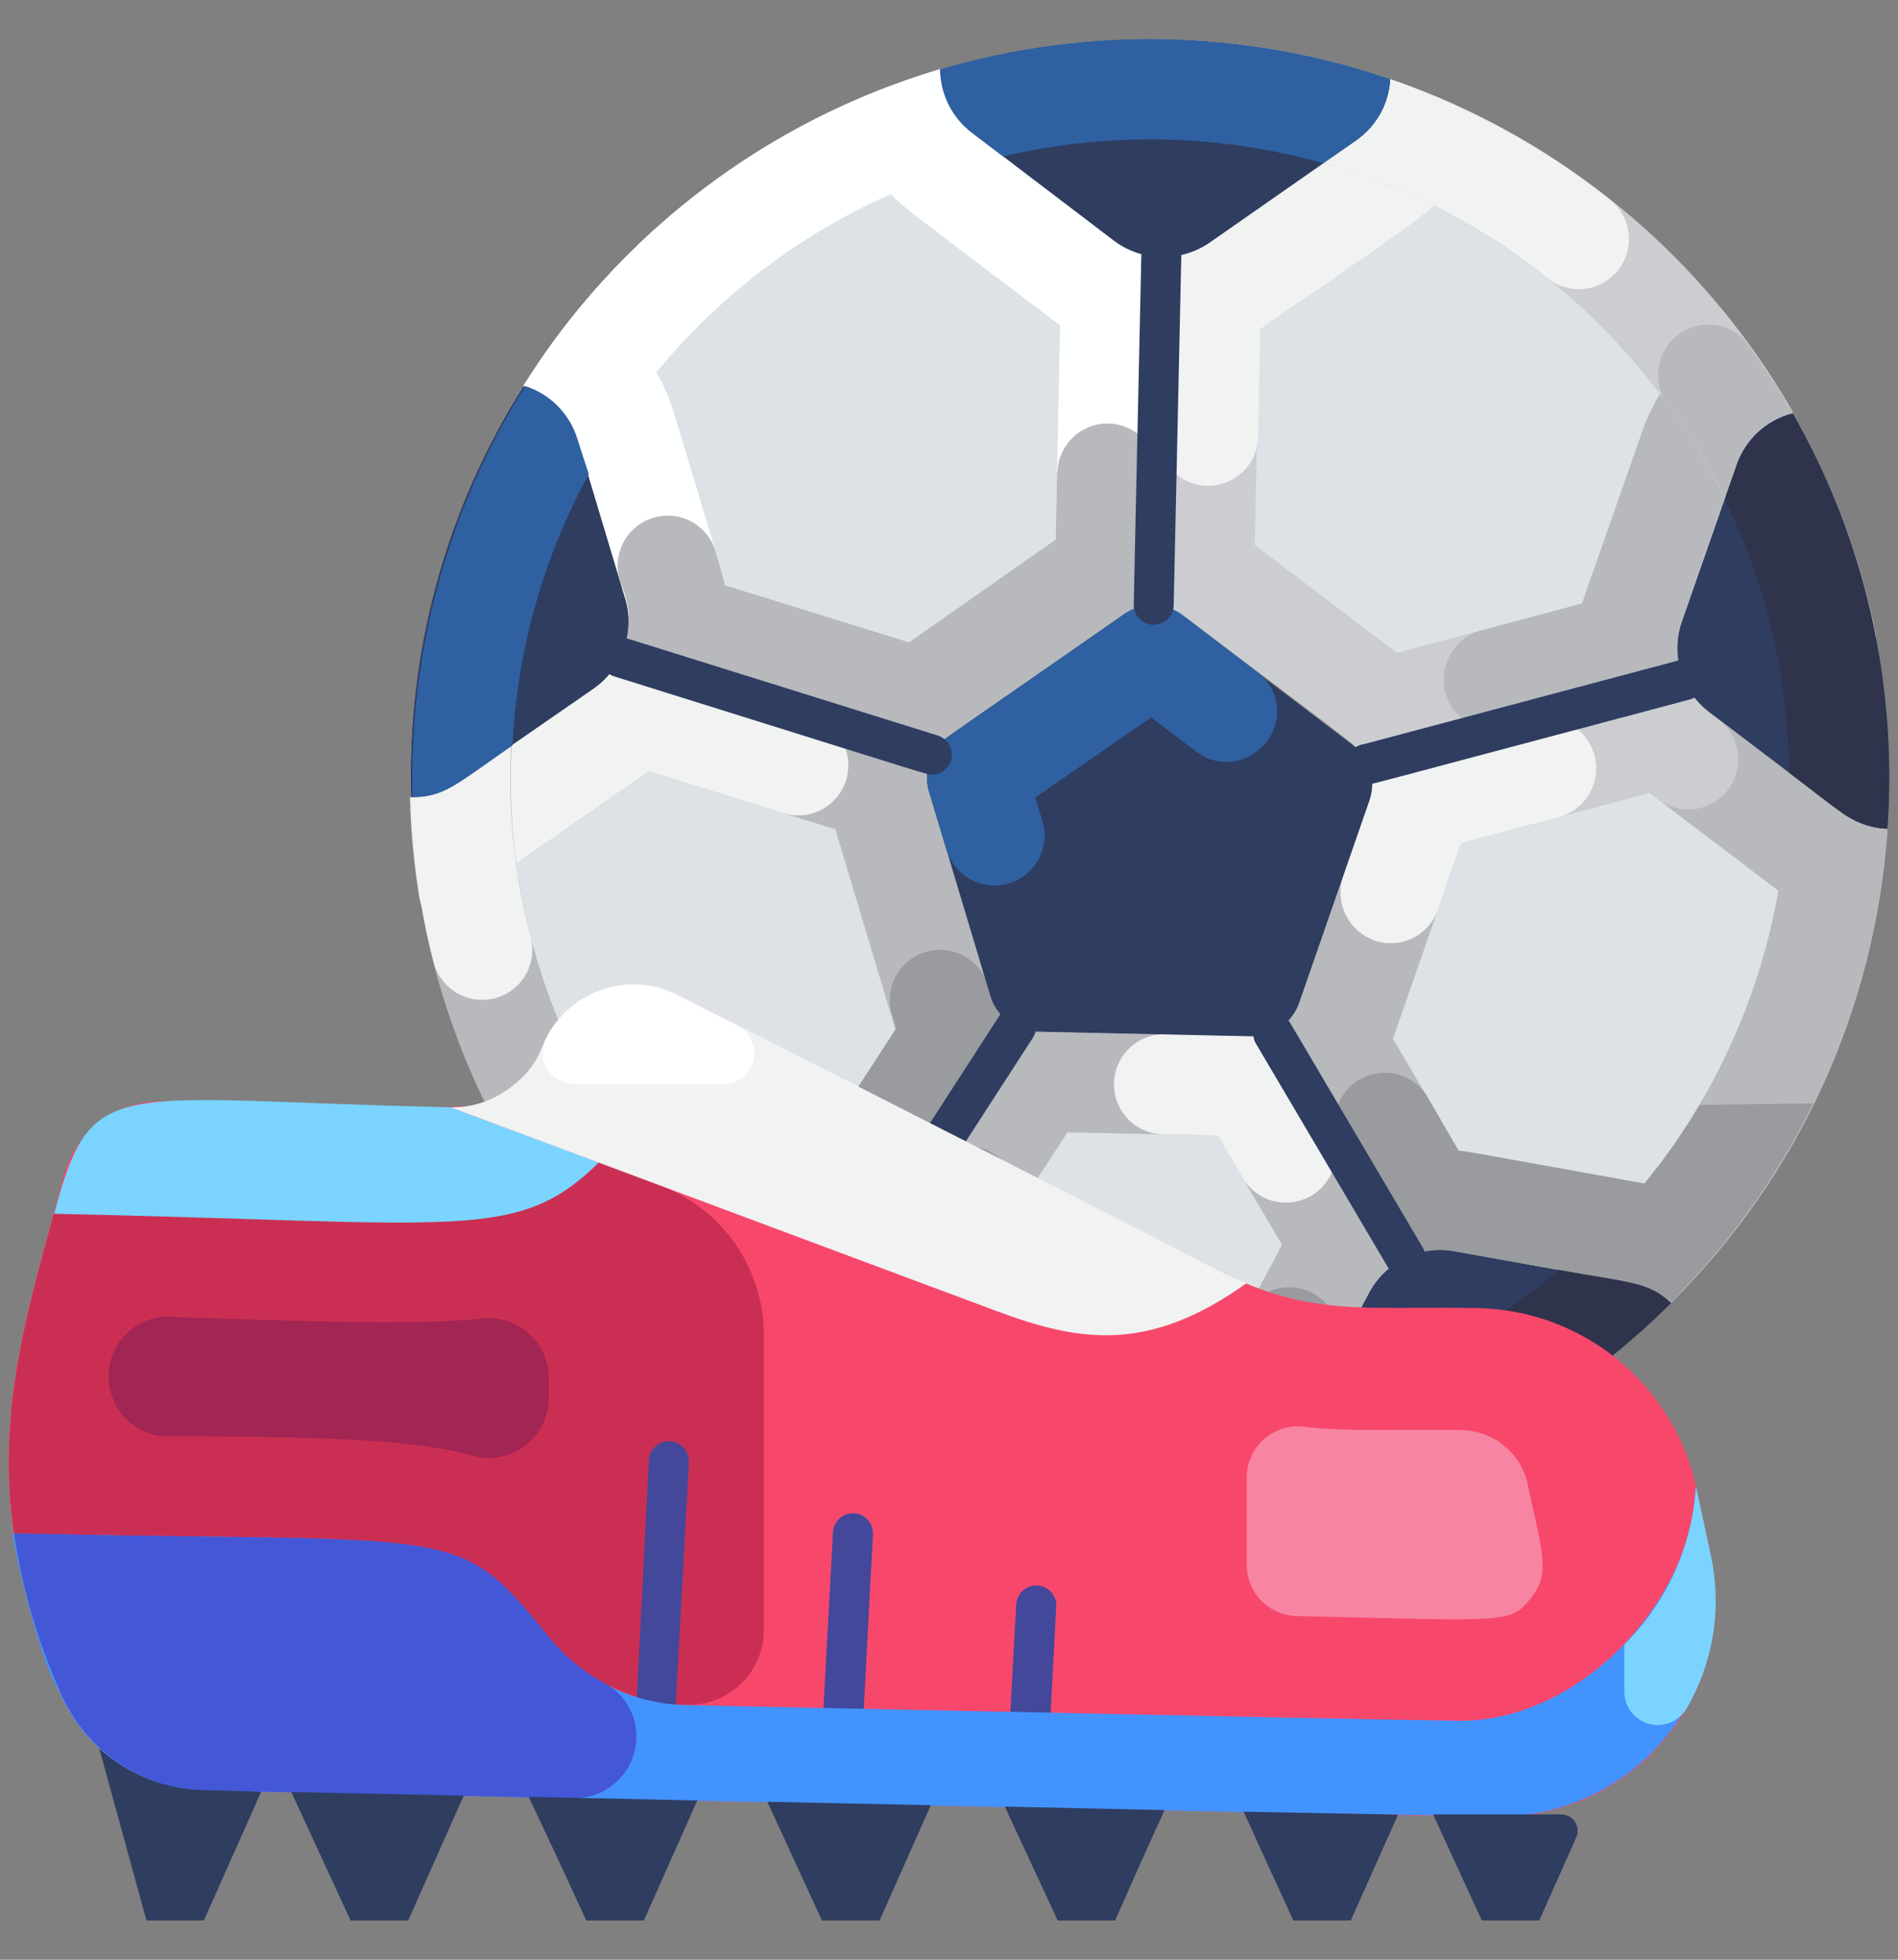
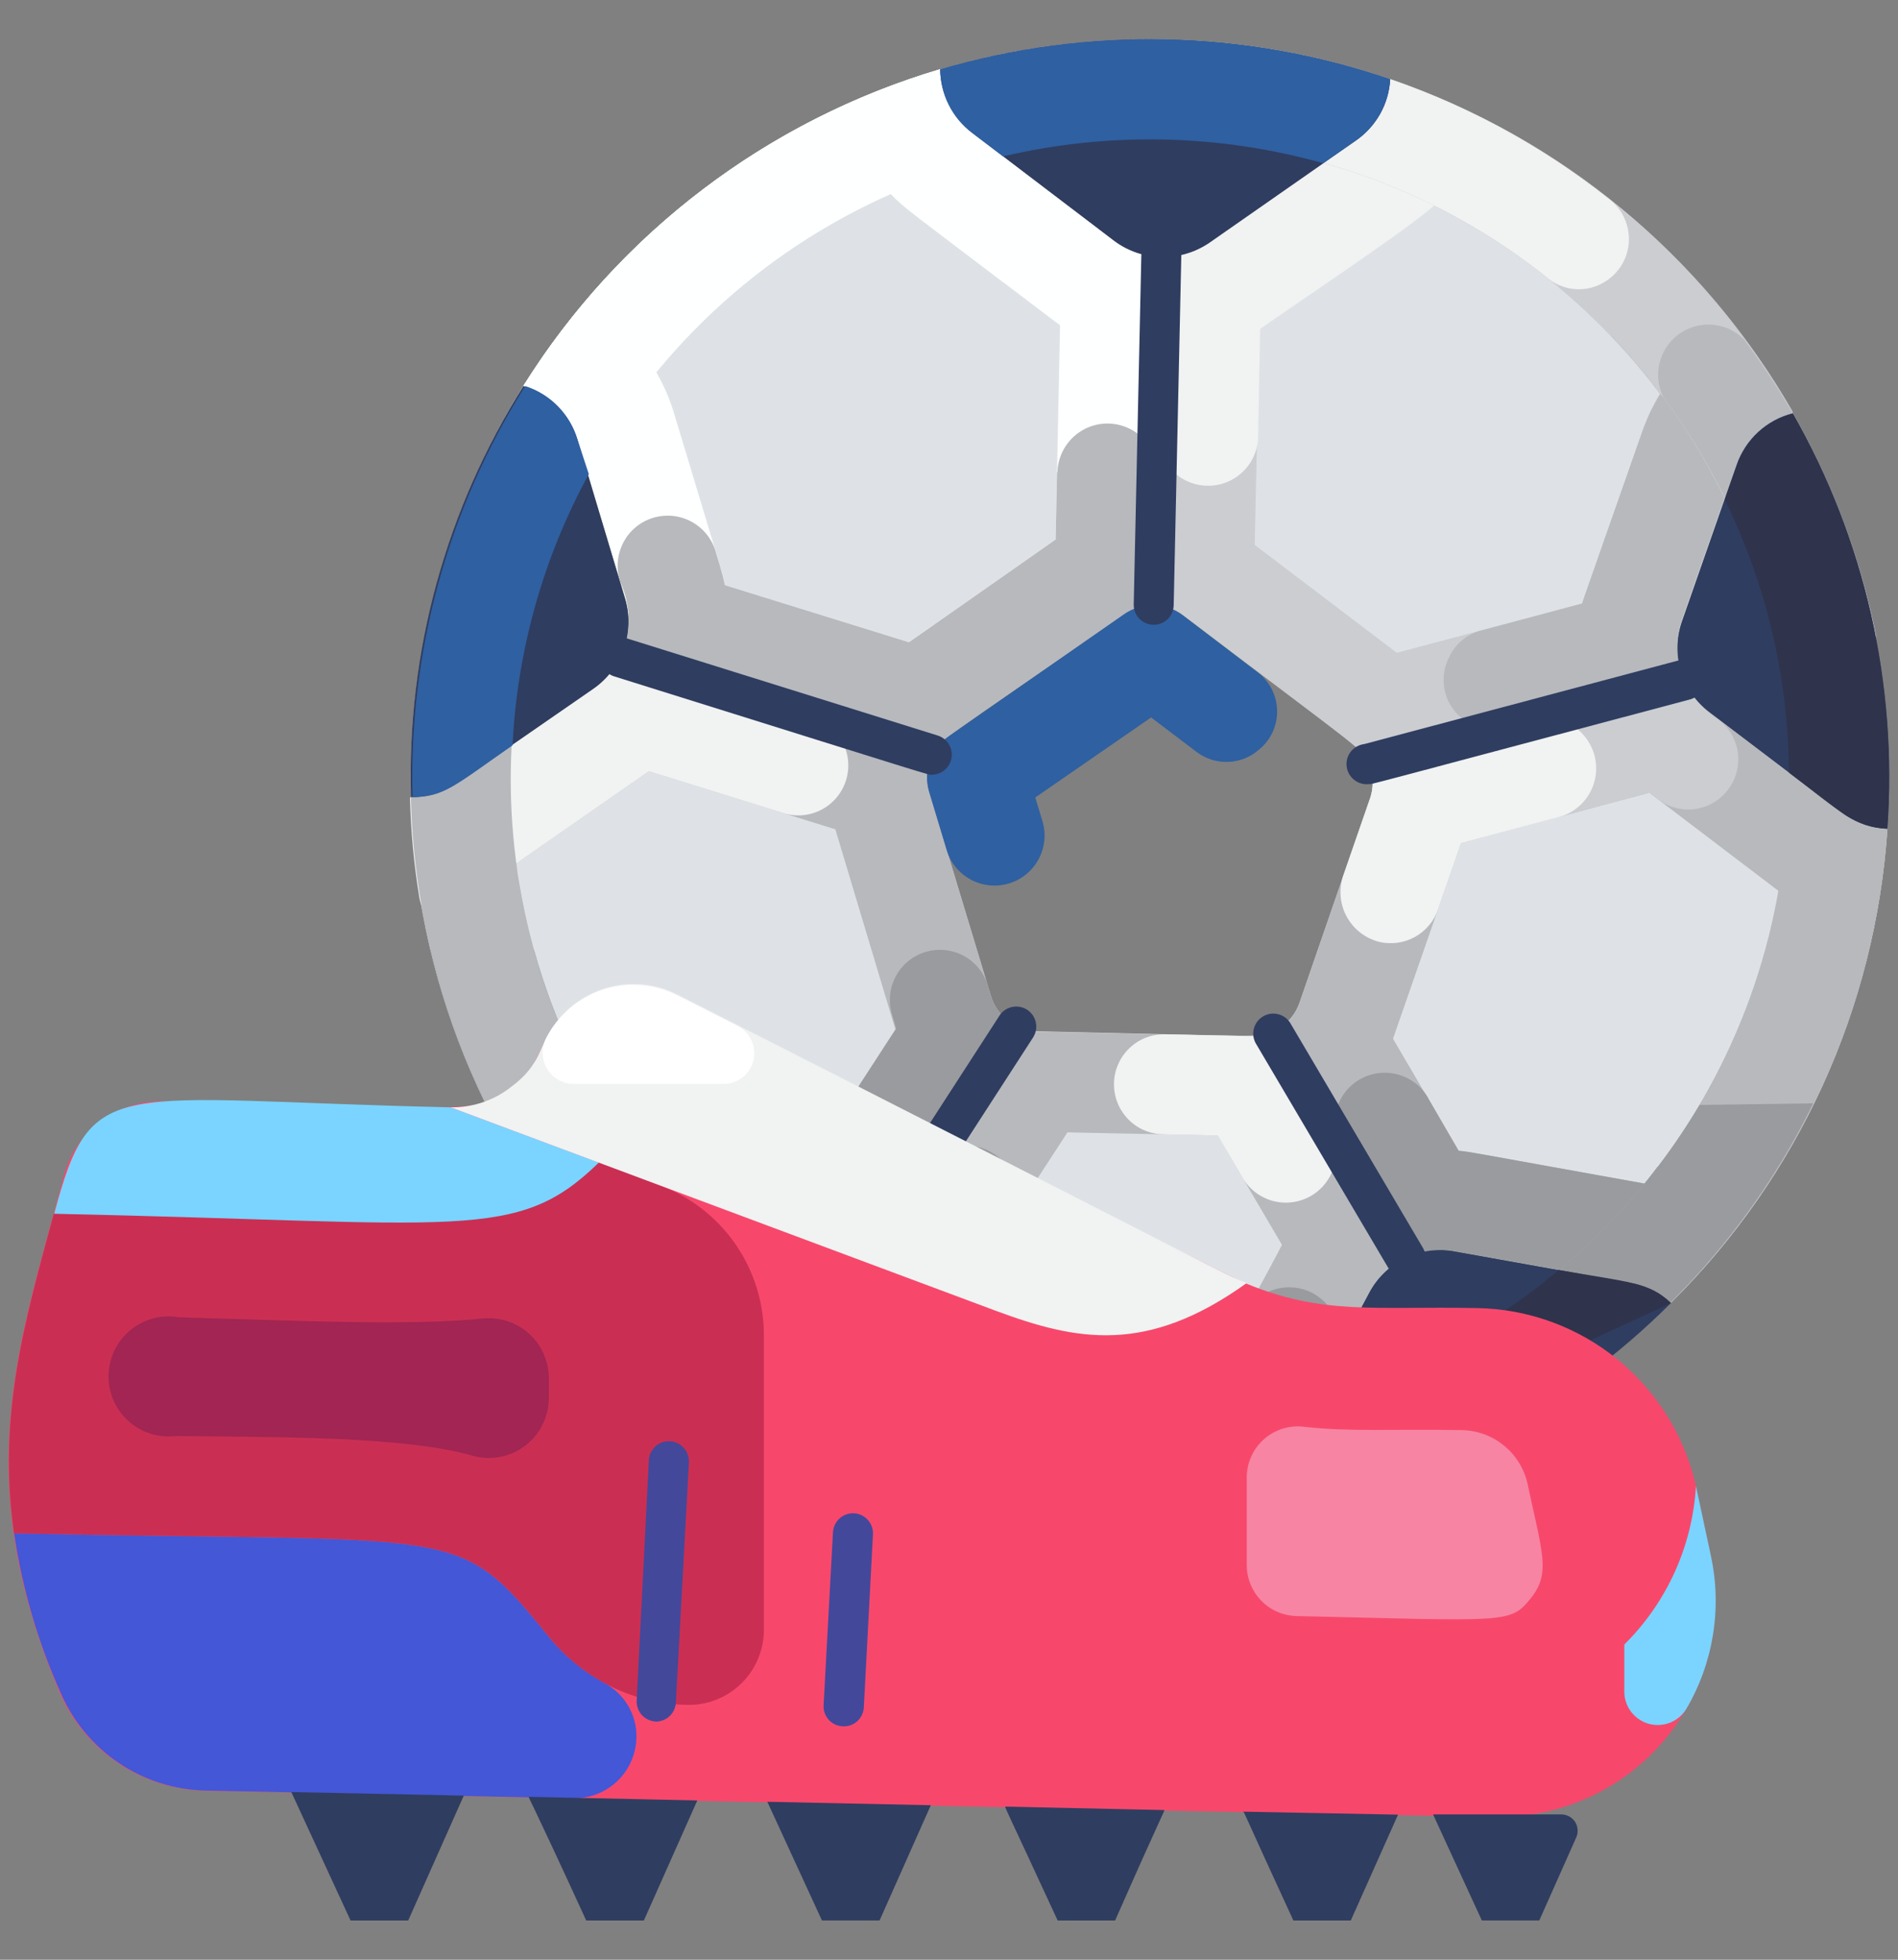
<svg xmlns="http://www.w3.org/2000/svg" xmlns:xlink="http://www.w3.org/1999/xlink" data-v-65755c3d="" aria-hidden="true" class="svg-icon" width="31" height="32">
  <rect width="100%" height="100%" fill="#808080" stroke="none" />
  <defs>
    <symbol viewBox="0 0 31 32" fill="none" id="icon-side-sports-active">
      <g id="icon-side-sports-active_Frame 54879" clip-path="url(#icon-side-sports-active_clip0_300_22844)" fill="none">
        <g id="icon-side-sports-active_Soccer" fill="none">
          <path id="icon-side-sports-active_Vector" d="M18.971 4.195L18.853 9.882C18.677 9.874 18.504 9.925 18.36 10.026C15.255 12.182 15.36 12.065 15.229 12.313L10.131 10.725C10.279 10.427 10.309 10.083 10.212 9.764L9.431 7.176C9.369 6.967 9.256 6.778 9.101 6.624C8.947 6.471 8.757 6.358 8.549 6.297C10.113 3.803 12.534 1.966 15.356 1.13C15.357 1.331 15.405 1.529 15.495 1.709C15.585 1.888 15.715 2.045 15.876 2.166L18.196 3.931C18.419 4.099 18.691 4.192 18.971 4.195Z" fill="#DEE2E6" />
          <path id="icon-side-sports-active_Vector_2" d="M29.282 6.747C29.071 6.801 28.878 6.905 28.718 7.052C28.558 7.198 28.437 7.382 28.366 7.587L27.471 10.14C27.36 10.46 27.374 10.81 27.51 11.12L22.363 12.476C22.242 12.208 22.324 12.316 19.334 10.048C19.2 9.944 19.036 9.886 18.866 9.881L18.984 4.195C19.256 4.196 19.523 4.116 19.749 3.963L22.134 2.3C22.3 2.187 22.439 2.038 22.538 1.863C22.637 1.688 22.695 1.493 22.706 1.293C25.489 2.25 27.826 4.19 29.282 6.747Z" fill="#DEE2E6" />
          <path id="icon-side-sports-active_Vector_3" d="M30.827 13.529C30.635 16.456 29.377 19.212 27.291 21.274C27.109 21.106 26.882 20.992 26.638 20.948L23.775 20.435C23.499 20.383 23.215 20.423 22.964 20.549L20.791 16.846C20.892 16.801 20.983 16.736 21.057 16.654C21.132 16.573 21.189 16.477 21.226 16.372L22.363 13.078C22.44 12.885 22.44 12.67 22.363 12.477L27.51 11.098C27.598 11.307 27.739 11.489 27.919 11.627L30.072 13.261C30.291 13.424 30.554 13.518 30.827 13.529Z" fill="#DEE2E6" />
          <path id="icon-side-sports-active_Vector_4" d="M22.961 20.546C22.705 20.663 22.495 20.86 22.363 21.108L20.99 23.667C20.833 23.954 20.79 24.29 20.869 24.608C19.312 24.882 17.715 24.844 16.173 24.497C16.267 24.184 16.24 23.847 16.098 23.552L14.83 20.938C14.71 20.687 14.513 20.481 14.268 20.35L16.611 16.755C16.712 16.808 16.823 16.837 16.938 16.84C20.729 16.922 20.532 16.951 20.781 16.84L22.961 20.546Z" fill="#DEE2E6" />
          <path id="icon-side-sports-active_Vector_5" d="M16.611 16.758L14.268 20.353C14.023 20.219 13.741 20.167 13.464 20.206L10.598 20.601C10.344 20.631 10.105 20.735 9.912 20.902C7.915 18.752 6.776 15.945 6.709 13.013C6.983 13.015 7.25 12.932 7.474 12.774L9.703 11.235C9.886 11.106 10.033 10.933 10.131 10.731L15.229 12.32C15.134 12.506 15.114 12.721 15.173 12.921L16.183 16.261C16.215 16.369 16.27 16.47 16.343 16.556C16.417 16.641 16.509 16.71 16.611 16.758Z" fill="#DEE2E6" />
          <path id="icon-side-sports-active_Vector_6" d="M18.196 3.931L15.876 2.166C15.715 2.045 15.585 1.888 15.495 1.709C15.405 1.529 15.357 1.331 15.356 1.13C12.533 1.967 10.113 3.805 8.549 6.3C8.757 6.361 8.947 6.473 9.101 6.626C9.255 6.779 9.368 6.968 9.431 7.176L10.212 9.767C10.309 10.086 10.279 10.43 10.131 10.728L15.229 12.316C15.366 12.052 15.291 12.153 18.36 10.029C18.504 9.928 18.677 9.877 18.853 9.885L18.971 4.199C18.691 4.195 18.419 4.101 18.196 3.931ZM17.242 8.81L14.846 10.486L11.84 9.555C11.807 9.375 11.814 9.418 10.997 6.708C10.927 6.489 10.834 6.277 10.719 6.078C11.75 4.821 13.062 3.824 14.549 3.166C14.791 3.414 14.742 3.359 17.206 5.231L17.314 5.31L17.242 8.81Z" fill="#FEFFFF" />
          <path id="icon-side-sports-active_Vector_7" d="M16.389 4.61C16.905 4.32 17.431 4.038 17.941 3.735L15.876 2.166C15.715 2.045 15.585 1.888 15.495 1.709C15.405 1.529 15.357 1.331 15.356 1.13C12.721 1.913 10.431 3.569 8.862 5.826H10.925C11.924 4.686 13.161 3.778 14.549 3.166C14.787 3.411 14.804 3.404 16.389 4.61Z" fill="#FEFFFF" />
          <path id="icon-side-sports-active_Vector_8" d="M17.265 7.709L17.242 8.81L14.846 10.487L11.84 9.555C11.804 9.366 11.689 9.013 11.699 9.045C11.673 8.937 11.625 8.836 11.559 8.747C11.492 8.658 11.408 8.584 11.311 8.528C11.215 8.473 11.108 8.438 10.998 8.425C10.887 8.413 10.776 8.423 10.669 8.455C10.563 8.487 10.464 8.54 10.379 8.612C10.294 8.683 10.224 8.771 10.175 8.871C10.125 8.97 10.096 9.079 10.089 9.189C10.083 9.3 10.099 9.412 10.137 9.516C10.223 9.707 10.268 9.914 10.268 10.124C10.268 10.333 10.223 10.541 10.137 10.732L15.235 12.32C15.373 12.055 15.297 12.157 18.366 10.032C18.51 9.931 18.684 9.881 18.86 9.889L18.905 7.751C18.91 7.535 18.828 7.325 18.679 7.168C18.529 7.012 18.323 6.921 18.106 6.916C17.89 6.911 17.68 6.993 17.523 7.143C17.367 7.293 17.276 7.499 17.271 7.715L17.265 7.709Z" fill="#B7B9BD" />
          <path id="icon-side-sports-active_Vector_9" d="M22.706 1.293C22.695 1.493 22.637 1.688 22.538 1.863C22.439 2.038 22.301 2.187 22.134 2.3L19.749 3.963C19.52 4.117 19.25 4.198 18.974 4.195L18.856 9.881C19.026 9.886 19.19 9.944 19.324 10.048C22.402 12.385 22.236 12.208 22.353 12.476L27.51 11.097C27.374 10.787 27.36 10.437 27.471 10.117L28.367 7.564C28.438 7.36 28.558 7.175 28.718 7.029C28.878 6.882 29.071 6.778 29.282 6.725C27.822 4.175 25.485 2.245 22.706 1.293ZM26.821 7.055C25.811 9.937 25.919 9.617 25.84 9.855L22.814 10.659L20.494 8.898L20.569 5.372C20.896 5.133 23.062 3.682 23.409 3.355C24.865 4.078 26.132 5.131 27.108 6.43C26.99 6.627 26.893 6.837 26.821 7.055Z" fill="#CBCDD1" />
          <path id="icon-side-sports-active_Vector_10" d="M27.549 4.414C26.896 4.93 26.896 4.996 26.317 5.486C26.605 5.783 26.874 6.099 27.121 6.43C26.998 6.627 26.897 6.836 26.82 7.055C25.811 9.937 25.919 9.617 25.84 9.855L24.173 10.3C24.064 10.331 23.962 10.385 23.875 10.459C23.788 10.533 23.718 10.625 23.67 10.728C23.597 10.867 23.567 11.024 23.582 11.18C23.597 11.336 23.657 11.485 23.756 11.607C23.854 11.729 23.985 11.82 24.134 11.869C24.283 11.918 24.443 11.922 24.595 11.882L27.51 11.097C27.374 10.787 27.36 10.437 27.471 10.117L28.366 7.564C28.437 7.36 28.558 7.176 28.718 7.029C28.877 6.882 29.071 6.778 29.281 6.725C28.8 5.887 28.218 5.111 27.549 4.414Z" fill="#B7B9BD" />
          <path id="icon-side-sports-active_Vector_11" d="M20.582 5.372C21.036 5.045 23.046 3.711 23.422 3.355C24.151 3.717 24.836 4.164 25.461 4.685C25.883 4.339 26.242 3.979 26.697 3.597C25.527 2.579 24.172 1.797 22.706 1.293C22.695 1.493 22.637 1.688 22.538 1.863C22.439 2.038 22.3 2.187 22.134 2.3L19.749 3.963C19.52 4.117 19.25 4.198 18.974 4.195L18.915 7.097C18.91 7.314 18.992 7.523 19.142 7.68C19.292 7.837 19.498 7.927 19.714 7.932C19.931 7.937 20.141 7.855 20.297 7.705C20.454 7.556 20.544 7.35 20.549 7.133L20.582 5.372Z" fill="#F1F2F2" />
          <path id="icon-side-sports-active_Vector_12" d="M30.072 13.261L27.919 11.627C27.739 11.489 27.598 11.307 27.51 11.098L22.363 12.477C22.44 12.67 22.44 12.885 22.363 13.078L21.226 16.372C21.189 16.477 21.132 16.573 21.057 16.654C20.983 16.736 20.892 16.801 20.791 16.846L22.961 20.546C23.211 20.419 23.496 20.379 23.771 20.431L26.634 20.944C26.879 20.989 27.106 21.102 27.288 21.271C29.374 19.21 30.633 16.456 30.827 13.529C30.554 13.518 30.291 13.424 30.072 13.261ZM26.86 19.327C23.755 18.768 24.053 18.817 23.824 18.791L22.752 16.961L23.863 13.768L26.938 12.944L29.046 14.546C28.739 16.3 27.987 17.947 26.86 19.327Z" fill="#B7B9BD" />
          <path id="icon-side-sports-active_Vector_13" d="M28.226 12.892C28.356 12.72 28.413 12.504 28.384 12.29C28.355 12.076 28.243 11.883 28.072 11.751C27.822 11.596 27.626 11.368 27.51 11.098L22.363 12.477C22.439 12.67 22.439 12.885 22.363 13.078L21.948 14.274C21.906 14.384 21.889 14.502 21.896 14.62C21.903 14.737 21.935 14.852 21.99 14.956C22.045 15.06 22.121 15.152 22.213 15.225C22.305 15.297 22.412 15.35 22.526 15.379C22.723 15.425 22.931 15.397 23.109 15.299C23.286 15.201 23.421 15.041 23.487 14.849L23.863 13.768L26.938 12.944L27.069 13.042C27.154 13.11 27.252 13.159 27.357 13.188C27.462 13.218 27.571 13.225 27.679 13.211C27.787 13.197 27.891 13.162 27.985 13.107C28.079 13.052 28.16 12.979 28.226 12.892Z" fill="#CBCDD1" />
          <path id="icon-side-sports-active_Vector_14" d="M25.036 11.751L22.363 12.477C22.439 12.67 22.439 12.885 22.363 13.078L21.948 14.274C21.906 14.384 21.889 14.502 21.896 14.619C21.903 14.737 21.935 14.851 21.99 14.956C22.045 15.06 22.121 15.152 22.213 15.224C22.305 15.297 22.412 15.35 22.526 15.379C22.723 15.425 22.931 15.397 23.109 15.299C23.286 15.201 23.421 15.041 23.487 14.849L23.863 13.768L25.458 13.343C25.562 13.315 25.66 13.267 25.746 13.201C25.832 13.136 25.904 13.054 25.959 12.96C26.013 12.867 26.048 12.764 26.063 12.657C26.077 12.55 26.07 12.441 26.043 12.336C26.015 12.232 25.967 12.133 25.901 12.048C25.836 11.962 25.754 11.889 25.66 11.835C25.567 11.781 25.464 11.745 25.357 11.731C25.25 11.717 25.14 11.723 25.036 11.751Z" fill="#F1F2F2" />
          <path id="icon-side-sports-active_Vector_15" d="M27.072 19.052C27 19.143 26.935 19.238 26.86 19.326C23.755 18.767 24.053 18.816 23.824 18.79L23.343 17.96C23.293 17.861 23.222 17.774 23.137 17.703C23.051 17.633 22.952 17.58 22.845 17.549C22.739 17.518 22.627 17.509 22.517 17.523C22.407 17.536 22.3 17.572 22.204 17.628C22.109 17.684 22.025 17.759 21.959 17.849C21.893 17.938 21.846 18.04 21.821 18.148C21.796 18.256 21.793 18.368 21.813 18.477C21.832 18.587 21.874 18.691 21.935 18.784L22.968 20.548C23.218 20.422 23.503 20.382 23.778 20.434C26.928 20.999 26.788 20.944 27.079 21.117L27.072 19.052Z" fill="#999B9E" />
          <path id="icon-side-sports-active_Vector_16" d="M20.791 16.846C20.562 16.95 20.723 16.924 16.948 16.846C16.834 16.843 16.722 16.814 16.621 16.761L14.278 20.356C14.525 20.486 14.725 20.692 14.847 20.944L16.114 23.558C16.25 23.853 16.271 24.187 16.173 24.496C17.72 24.84 19.319 24.875 20.879 24.598C20.8 24.28 20.843 23.944 21 23.656L22.363 21.107C22.493 20.861 22.7 20.664 22.951 20.545L20.791 16.846ZM19.441 23.14C18.853 23.177 18.263 23.163 17.677 23.101C17.602 22.908 17.631 22.98 16.301 20.231L17.435 18.49L19.889 18.542L20.938 20.326C20.82 20.575 19.556 22.862 19.441 23.14Z" fill="#B7B9BD" />
          <path id="icon-side-sports-active_Vector_17" d="M20.791 16.846C20.679 16.896 20.558 16.921 20.435 16.918L19.029 16.888C18.922 16.886 18.816 16.905 18.715 16.944C18.616 16.982 18.524 17.041 18.447 17.115C18.369 17.189 18.307 17.278 18.264 17.376C18.22 17.474 18.197 17.58 18.195 17.687C18.192 17.794 18.211 17.901 18.25 18.001C18.289 18.101 18.347 18.193 18.421 18.27C18.495 18.348 18.584 18.41 18.682 18.453C18.78 18.496 18.886 18.52 18.994 18.522L19.889 18.542L20.294 19.231C20.404 19.419 20.584 19.555 20.794 19.611C21.004 19.666 21.228 19.635 21.415 19.526C21.603 19.416 21.739 19.236 21.794 19.026C21.85 18.816 21.819 18.592 21.709 18.405L20.791 16.846Z" fill="#F1F2F2" />
          <path id="icon-side-sports-active_Vector_18" d="M21.108 21.022C20.952 21.012 20.796 21.046 20.66 21.121C20.523 21.197 20.411 21.31 20.336 21.447C19.555 22.905 19.513 22.967 19.441 23.14C18.853 23.176 18.262 23.163 17.676 23.101C17.601 22.908 17.63 22.98 16.3 20.231L16.5 19.927C16.602 19.746 16.631 19.532 16.581 19.33C16.531 19.128 16.406 18.952 16.231 18.839C16.057 18.725 15.845 18.682 15.64 18.719C15.435 18.755 15.252 18.869 15.127 19.035L14.268 20.343C14.521 20.474 14.724 20.686 14.846 20.944L16.114 23.558C16.249 23.853 16.27 24.187 16.173 24.496C17.72 24.84 19.319 24.875 20.879 24.598C20.8 24.28 20.843 23.944 21 23.656L21.778 22.209C21.841 22.089 21.873 21.955 21.871 21.819C21.869 21.684 21.833 21.551 21.766 21.433C21.699 21.315 21.604 21.215 21.489 21.144C21.374 21.072 21.243 21.03 21.108 21.022Z" fill="#999B9E" />
          <path id="icon-side-sports-active_Vector_19" d="M16.183 16.261L15.173 12.921C15.113 12.721 15.132 12.506 15.226 12.32L10.127 10.731C10.03 10.933 9.883 11.106 9.699 11.235L7.47 12.774C7.247 12.932 6.979 13.015 6.706 13.013C6.774 15.946 7.914 18.753 9.912 20.902C10.105 20.735 10.344 20.631 10.598 20.601L13.48 20.209C13.757 20.171 14.039 20.222 14.284 20.356L16.628 16.761C16.521 16.715 16.427 16.646 16.35 16.56C16.273 16.474 16.216 16.372 16.183 16.261ZM13.484 18.568C13.336 18.568 13.408 18.568 10.425 18.974C9.353 17.547 8.666 15.869 8.431 14.101L10.598 12.594L13.644 13.542L14.624 16.81L13.484 18.568Z" fill="#B7B9BD" />
          <path id="icon-side-sports-active_Vector_20" d="M8.474 14.388C8.474 14.294 8.444 14.196 8.431 14.101L10.598 12.594L12.794 13.277C13 13.342 13.223 13.322 13.414 13.223C13.605 13.124 13.75 12.953 13.816 12.748C13.882 12.542 13.864 12.319 13.766 12.127C13.668 11.935 13.499 11.789 13.294 11.722L10.117 10.741C10.02 10.943 9.873 11.116 9.689 11.245L7.461 12.784C7.237 12.941 6.969 13.025 6.696 13.022C6.709 13.57 6.761 14.116 6.849 14.656C6.869 14.769 6.912 14.875 6.976 14.97C7.04 15.064 7.123 15.144 7.22 15.204C7.317 15.264 7.426 15.302 7.539 15.317C7.652 15.332 7.766 15.323 7.876 15.29C8.07 15.242 8.239 15.123 8.35 14.956C8.461 14.789 8.505 14.586 8.474 14.388Z" fill="#F1F2F2" />
          <path id="icon-side-sports-active_Vector_21" d="M16.183 16.26L16.134 16.09C16.103 15.988 16.052 15.892 15.984 15.809C15.916 15.726 15.832 15.657 15.738 15.606C15.643 15.556 15.539 15.524 15.432 15.514C15.325 15.503 15.217 15.514 15.115 15.545C15.012 15.576 14.916 15.627 14.833 15.695C14.75 15.763 14.681 15.847 14.631 15.941C14.58 16.036 14.548 16.14 14.538 16.247C14.527 16.354 14.538 16.462 14.569 16.564L14.637 16.796L13.484 18.568C13.337 18.568 13.409 18.568 10.425 18.973C9.646 17.935 9.068 16.76 8.722 15.509H7.033C7.513 17.524 8.504 19.381 9.912 20.901C10.106 20.735 10.345 20.63 10.598 20.601L13.481 20.208C13.757 20.17 14.039 20.222 14.285 20.355L16.628 16.761C16.522 16.715 16.427 16.646 16.35 16.559C16.274 16.473 16.217 16.371 16.183 16.26Z" fill="#999B9E" />
          <path id="icon-side-sports-active_Vector_22" d="M13.454 21.699L12.575 23.072C14.395 24.168 16.472 24.763 18.596 24.795C20.721 24.827 22.815 24.296 24.667 23.255L23.687 21.948C22.103 22.788 20.33 23.207 18.538 23.164C16.746 23.12 14.995 22.616 13.454 21.699Z" fill="#F1F2F2" />
          <path id="icon-side-sports-active_Vector_23" d="M30.631 10.379L29.03 10.729C29.454 12.923 29.164 15.195 28.202 17.212C27.241 19.23 25.658 20.886 23.686 21.938L24.667 23.245C26.892 22.005 28.668 20.092 29.739 17.781C30.81 15.47 31.123 12.879 30.631 10.379Z" fill="#B7B9BD" />
          <path id="icon-side-sports-active_Vector_24" d="M27.759 18.042C26.782 19.688 25.374 21.035 23.686 21.937L24.667 23.245C26.809 22.044 28.535 20.221 29.615 18.016L27.759 18.042Z" fill="#999B9E" />
          <path id="icon-side-sports-active_Vector_25" d="M12.575 23.071L13.454 21.699C11.505 20.543 9.985 18.783 9.124 16.686C8.263 14.59 8.108 12.27 8.683 10.077L7.153 9.463C6.439 12.012 6.583 14.725 7.563 17.184C8.543 19.643 10.304 21.712 12.575 23.071Z" fill="#B7B9BD" />
          <path id="icon-side-sports-active_Vector_26" d="M9.869 18.156C9.753 17.978 9.573 17.852 9.367 17.804C9.16 17.756 8.943 17.791 8.761 17.901C8.579 18.01 8.447 18.186 8.393 18.391C8.339 18.596 8.366 18.814 8.47 19C9.49 20.668 10.899 22.064 12.575 23.072L13.454 21.699C11.99 20.826 10.76 19.61 9.869 18.156Z" fill="#999B9E" />
-           <path id="icon-side-sports-active_Vector_27" d="M7.876 16.326C8 16.326 8.122 16.299 8.234 16.245C8.345 16.191 8.443 16.113 8.52 16.015C8.596 15.918 8.65 15.804 8.676 15.683C8.702 15.562 8.7 15.436 8.67 15.316C8.221 13.602 8.221 11.801 8.67 10.087L7.153 9.463C6.583 11.502 6.558 13.656 7.082 15.708C7.126 15.885 7.228 16.042 7.372 16.154C7.516 16.266 7.693 16.326 7.876 16.326Z" fill="#F1F2F2" />
          <path id="icon-side-sports-active_Vector_28" d="M18.807 0.64C16.167 0.632 13.597 1.491 11.492 3.085C9.386 4.679 7.862 6.92 7.153 9.464L8.683 10.081C9.271 7.809 10.609 5.802 12.481 4.385C14.352 2.968 16.647 2.224 18.994 2.274L18.807 0.64Z" fill="#FEFFFF" />
          <path id="icon-side-sports-active_Vector_29" d="M18.807 0.64L18.993 2.274C21.381 2.32 23.681 3.186 25.508 4.724C27.335 6.263 28.578 8.383 29.03 10.728L30.631 10.379C30.093 7.637 28.62 5.167 26.463 3.391C24.307 1.615 21.601 0.643 18.807 0.64Z" fill="#CBCDD1" />
          <path id="icon-side-sports-active_Vector_30" d="M26.203 4.607C26.318 4.539 26.415 4.444 26.485 4.33C26.555 4.216 26.596 4.086 26.604 3.952C26.612 3.819 26.587 3.685 26.531 3.563C26.476 3.442 26.391 3.335 26.285 3.254C24.159 1.566 21.525 0.645 18.811 0.64C19.01 2.395 18.977 2.274 19.01 2.274C21.303 2.319 23.517 3.124 25.304 4.561C25.432 4.658 25.586 4.714 25.747 4.722C25.907 4.731 26.066 4.69 26.203 4.607Z" fill="#F1F2F2" />
          <path id="icon-side-sports-active_Vector_31" d="M28.484 5.541C28.346 5.402 28.162 5.317 27.966 5.302C27.77 5.287 27.575 5.343 27.417 5.459C27.259 5.575 27.148 5.745 27.103 5.936C27.059 6.128 27.085 6.328 27.177 6.502C28.115 7.758 28.754 9.211 29.046 10.751L30.648 10.401C30.297 8.64 29.558 6.98 28.484 5.541Z" fill="#B7B9BD" />
-           <path id="icon-side-sports-active_Vector_32" d="M18.359 10.029L15.5 12.019C15.356 12.115 15.246 12.255 15.187 12.418C15.129 12.581 15.123 12.758 15.173 12.924L16.176 16.264C16.226 16.43 16.328 16.575 16.466 16.68C16.604 16.784 16.771 16.843 16.944 16.846L20.431 16.921C20.604 16.924 20.773 16.873 20.914 16.775C21.056 16.676 21.162 16.535 21.219 16.372L22.363 13.081C22.419 12.918 22.422 12.741 22.372 12.576C22.323 12.41 22.222 12.265 22.085 12.16L19.307 10.048C19.17 9.947 19.006 9.891 18.836 9.888C18.666 9.884 18.5 9.934 18.359 10.029Z" fill="#2F3D60" />
          <path id="icon-side-sports-active_Vector_33" d="M20.559 12.244C20.654 12.168 20.731 12.07 20.783 11.96C20.835 11.849 20.861 11.728 20.859 11.606C20.857 11.483 20.827 11.363 20.772 11.254C20.716 11.145 20.637 11.05 20.539 10.976L19.32 10.048C19.183 9.944 19.016 9.886 18.843 9.883C18.671 9.879 18.502 9.93 18.36 10.029L15.5 12.019C15.357 12.116 15.248 12.256 15.189 12.418C15.13 12.581 15.125 12.758 15.173 12.924L15.461 13.878C15.523 14.086 15.665 14.26 15.856 14.363C16.047 14.466 16.271 14.488 16.479 14.426C16.686 14.363 16.861 14.221 16.963 14.03C17.066 13.839 17.089 13.615 17.026 13.408L16.909 13.022L18.801 11.715L19.546 12.28C19.694 12.391 19.875 12.448 20.059 12.441C20.243 12.435 20.42 12.365 20.559 12.244Z" fill="#2F60A1" />
          <path id="icon-side-sports-active_Vector_34" d="M22.706 1.293C22.695 1.494 22.638 1.69 22.539 1.865C22.439 2.04 22.301 2.19 22.134 2.303L19.749 3.967C19.518 4.123 19.245 4.204 18.967 4.197C18.689 4.191 18.419 4.097 18.196 3.931L15.879 2.169C15.719 2.047 15.589 1.891 15.499 1.711C15.408 1.532 15.359 1.334 15.356 1.133C17.764 0.424 20.332 0.48 22.706 1.293Z" fill="#2F3D60" />
          <path id="icon-side-sports-active_Vector_35" d="M22.706 1.293C22.695 1.494 22.638 1.689 22.539 1.865C22.439 2.04 22.301 2.19 22.134 2.303L21.611 2.665C19.906 2.187 18.107 2.149 16.383 2.554L15.876 2.169C15.716 2.048 15.585 1.891 15.495 1.711C15.405 1.532 15.358 1.334 15.356 1.133C17.764 0.424 20.332 0.48 22.706 1.293Z" fill="#2F60A1" />
          <path id="icon-side-sports-active_Vector_36" d="M16.173 24.497C13.766 23.971 11.579 22.716 9.912 20.902C10.106 20.737 10.345 20.633 10.598 20.604L13.48 20.212C13.757 20.173 14.039 20.223 14.284 20.355C14.53 20.488 14.727 20.695 14.846 20.948L16.114 23.562C16.249 23.856 16.27 24.189 16.173 24.497Z" fill="#2F3D60" />
          <path id="icon-side-sports-active_Vector_37" d="M27.291 21.277C25.548 23.022 23.309 24.186 20.879 24.611C20.8 24.293 20.844 23.957 21 23.669L22.363 21.111C22.493 20.864 22.699 20.665 22.95 20.543C23.201 20.421 23.484 20.383 23.759 20.434L26.622 20.947C26.872 20.99 27.105 21.104 27.291 21.277Z" fill="#2F3D60" />
-           <path id="icon-side-sports-active_Vector_38" d="M27.291 21.277C25.548 23.022 23.309 24.186 20.879 24.611C20.8 24.293 20.844 23.957 21 23.67L21.461 22.81C22.931 22.424 24.297 21.716 25.461 20.738C26.612 20.941 26.939 20.934 27.291 21.277Z" fill="#2F334C" />
+           <path id="icon-side-sports-active_Vector_38" d="M27.291 21.277C20.8 24.293 20.844 23.957 21 23.67L21.461 22.81C22.931 22.424 24.297 21.716 25.461 20.738C26.612 20.941 26.939 20.934 27.291 21.277Z" fill="#2F334C" />
          <path id="icon-side-sports-active_Vector_39" d="M9.703 11.239L7.477 12.778C7.253 12.935 6.986 13.019 6.712 13.016C6.645 10.646 7.285 8.31 8.549 6.304C8.757 6.365 8.946 6.476 9.1 6.629C9.254 6.781 9.368 6.969 9.431 7.176L10.212 9.791C10.288 10.055 10.28 10.337 10.189 10.596C10.097 10.855 9.927 11.08 9.703 11.239Z" fill="#2F3D60" />
          <path id="icon-side-sports-active_Vector_40" d="M9.617 7.742C8.873 9.104 8.447 10.619 8.372 12.17C7.434 12.823 7.251 13.016 6.738 13.016C6.674 10.646 7.314 8.31 8.578 6.304C8.781 6.369 8.964 6.482 9.113 6.634C9.261 6.786 9.371 6.972 9.431 7.176L9.617 7.742Z" fill="#2F60A1" />
          <path id="icon-side-sports-active_Vector_41" d="M30.827 13.533C30.555 13.521 30.294 13.428 30.076 13.265L27.922 11.631C27.698 11.463 27.534 11.228 27.453 10.961C27.373 10.693 27.38 10.407 27.474 10.144L28.366 7.588C28.437 7.383 28.558 7.199 28.718 7.052C28.878 6.906 29.071 6.801 29.282 6.748C30.457 8.807 30.995 11.168 30.827 13.533Z" fill="#2F3D60" />
          <path id="icon-side-sports-active_Vector_42" d="M30.827 13.532C30.295 13.512 30.066 13.257 29.22 12.617C29.21 11.07 28.852 9.545 28.17 8.156L28.366 7.597C28.437 7.392 28.558 7.207 28.717 7.06C28.877 6.912 29.071 6.807 29.282 6.754C30.456 8.811 30.994 11.169 30.827 13.532Z" fill="#2F334C" />
          <g id="icon-side-sports-active_Group" fill="none">
            <path id="icon-side-sports-active_Vector_43" d="M15.223 12.65C15.144 12.65 15.478 12.748 10.033 11.045C9.95 11.019 9.881 10.962 9.841 10.885C9.8 10.809 9.792 10.719 9.817 10.636C9.83 10.595 9.851 10.557 9.878 10.523C9.906 10.49 9.94 10.463 9.978 10.443C10.016 10.422 10.058 10.41 10.101 10.406C10.144 10.403 10.188 10.408 10.229 10.421L15.321 12.012C15.394 12.036 15.457 12.086 15.497 12.152C15.538 12.218 15.553 12.296 15.542 12.373C15.53 12.449 15.491 12.519 15.433 12.569C15.375 12.62 15.3 12.649 15.223 12.65Z" fill="#2F3D60" />
            <path id="icon-side-sports-active_Vector_44" d="M22.363 12.803C22.276 12.814 22.189 12.79 22.12 12.736C22.051 12.683 22.006 12.604 21.995 12.517C21.984 12.431 22.008 12.343 22.062 12.274C22.116 12.205 22.195 12.161 22.281 12.15L27.432 10.78C27.474 10.77 27.518 10.768 27.561 10.774C27.604 10.781 27.645 10.796 27.683 10.818C27.72 10.84 27.753 10.87 27.779 10.905C27.804 10.94 27.823 10.98 27.834 11.022C27.844 11.064 27.846 11.108 27.84 11.151C27.833 11.194 27.818 11.236 27.796 11.273C27.773 11.311 27.744 11.343 27.709 11.369C27.674 11.395 27.634 11.414 27.592 11.424C22.085 12.888 22.422 12.803 22.363 12.803Z" fill="#2F3D60" />
            <path id="icon-side-sports-active_Vector_45" d="M14.271 20.686C14.212 20.686 14.154 20.671 14.103 20.64C14.052 20.61 14.011 20.567 13.982 20.515C13.954 20.463 13.941 20.404 13.943 20.345C13.946 20.286 13.964 20.229 13.997 20.18L16.324 16.585C16.347 16.549 16.377 16.517 16.413 16.493C16.448 16.469 16.488 16.452 16.53 16.443C16.572 16.434 16.615 16.433 16.658 16.441C16.7 16.449 16.74 16.465 16.776 16.488C16.812 16.512 16.843 16.542 16.868 16.577C16.892 16.613 16.909 16.653 16.918 16.695C16.927 16.737 16.928 16.78 16.92 16.822C16.912 16.864 16.896 16.905 16.873 16.941L14.546 20.536C14.516 20.582 14.476 20.62 14.428 20.646C14.38 20.672 14.326 20.686 14.271 20.686Z" fill="#2F3D60" />
            <path id="icon-side-sports-active_Vector_46" d="M22.961 20.872C22.904 20.872 22.848 20.858 22.799 20.829C22.75 20.801 22.709 20.761 22.68 20.712L20.506 17.029C20.467 16.954 20.459 16.867 20.482 16.787C20.506 16.706 20.559 16.637 20.633 16.595C20.706 16.552 20.792 16.54 20.874 16.56C20.956 16.58 21.027 16.631 21.072 16.702L23.242 20.379C23.271 20.428 23.287 20.485 23.288 20.543C23.288 20.6 23.273 20.657 23.245 20.707C23.216 20.757 23.175 20.799 23.125 20.828C23.075 20.857 23.018 20.872 22.961 20.872Z" fill="#2F3D60" />
            <path id="icon-side-sports-active_Vector_47" d="M18.843 10.202C18.757 10.202 18.674 10.167 18.612 10.106C18.551 10.045 18.517 9.962 18.517 9.875L18.641 4.185C18.641 4.099 18.675 4.015 18.736 3.954C18.798 3.893 18.881 3.858 18.968 3.858C19.054 3.858 19.137 3.893 19.199 3.954C19.26 4.015 19.294 4.099 19.294 4.185L19.17 9.875C19.17 9.962 19.136 10.045 19.075 10.106C19.013 10.167 18.93 10.202 18.843 10.202Z" fill="#2F3D60" />
            <path id="icon-side-sports-active_Vector_48" d="M15.523 22.82C13.116 22.294 10.929 21.039 9.261 19.225C9.453 19.056 9.691 18.947 9.944 18.911L12.827 18.519C13.105 18.481 13.387 18.533 13.633 18.668C13.879 18.802 14.075 19.013 14.193 19.267L15.461 21.882C15.597 22.176 15.619 22.51 15.523 22.82Z" fill="#2F3D60" />
          </g>
          <path id="icon-side-sports-active_Vector_49" d="M24.425 29.667C24.955 29.676 25.48 29.566 25.961 29.344C26.443 29.123 26.868 28.796 27.206 28.388C27.544 27.98 27.786 27.502 27.914 26.987C28.042 26.473 28.052 25.937 27.945 25.418L27.713 24.32C27.538 23.492 27.087 22.748 26.434 22.21C25.781 21.672 24.964 21.372 24.118 21.359C22.445 21.327 21.611 21.477 20.357 20.96C19.977 20.807 11.049 16.264 11.043 16.258C10.825 16.152 10.587 16.097 10.345 16.097C10.103 16.097 9.864 16.152 9.647 16.258C8.647 16.758 8.993 17.542 8.137 17.892C7.663 18.163 7.716 18.091 2.653 17.983C2.289 17.977 1.933 18.092 1.641 18.311C1.35 18.53 1.14 18.84 1.045 19.192C0.326 21.915 -0.533 24.075 0.97 27.627C1.17 28.097 1.501 28.5 1.923 28.786C2.346 29.073 2.842 29.231 3.353 29.242C23.821 29.663 20.549 29.598 24.425 29.667Z" fill="#F7486C" />
          <path id="icon-side-sports-active_Vector_50" d="M10.778 19.355C11.277 19.542 11.707 19.876 12.011 20.313C12.314 20.751 12.477 21.271 12.477 21.803V26.614C12.477 26.777 12.444 26.939 12.38 27.089C12.317 27.24 12.224 27.376 12.107 27.49C11.99 27.604 11.852 27.694 11.7 27.754C11.548 27.814 11.386 27.843 11.222 27.839C10.788 27.831 10.36 27.727 9.97 27.535C9.58 27.343 9.236 27.067 8.964 26.728C7.448 24.859 7.618 25.195 0.229 25.039C-0.046 23.11 0.408 21.555 0.882 19.81C7.451 19.95 8.454 20.257 9.784 18.97L10.778 19.355Z" fill="#CA2F53" />
          <path id="icon-side-sports-active_Vector_51" d="M10.725 28.111C10.681 28.111 10.637 28.102 10.596 28.084C10.555 28.066 10.518 28.041 10.487 28.008C10.456 27.976 10.433 27.937 10.418 27.895C10.402 27.853 10.396 27.809 10.399 27.764L10.598 23.843C10.603 23.756 10.642 23.675 10.706 23.617C10.771 23.559 10.856 23.529 10.943 23.534C11.029 23.538 11.111 23.578 11.168 23.642C11.226 23.707 11.256 23.792 11.252 23.878L11.039 27.8C11.035 27.882 11.001 27.959 10.943 28.016C10.884 28.074 10.807 28.108 10.725 28.111Z" fill="#43489B" />
          <path id="icon-side-sports-active_Vector_52" d="M13.778 28.189C13.691 28.189 13.608 28.155 13.547 28.094C13.486 28.032 13.451 27.949 13.451 27.863L13.605 25.019C13.61 24.933 13.649 24.851 13.713 24.794C13.778 24.735 13.863 24.706 13.95 24.71C14.036 24.715 14.117 24.754 14.175 24.819C14.233 24.884 14.263 24.969 14.258 25.055L14.108 27.895C14.1 27.977 14.061 28.052 14 28.107C13.939 28.161 13.86 28.191 13.778 28.189Z" fill="#43489B" />
-           <path id="icon-side-sports-active_Vector_53" d="M16.83 28.268C16.786 28.268 16.742 28.259 16.701 28.242C16.66 28.224 16.624 28.199 16.593 28.167C16.562 28.135 16.539 28.097 16.523 28.055C16.508 28.014 16.501 27.969 16.503 27.925L16.598 26.2C16.6 26.157 16.611 26.115 16.629 26.076C16.648 26.037 16.674 26.002 16.705 25.973C16.737 25.944 16.774 25.922 16.815 25.908C16.855 25.893 16.898 25.887 16.941 25.889C16.984 25.891 17.026 25.902 17.065 25.92C17.104 25.939 17.139 25.965 17.168 25.996C17.196 26.028 17.219 26.065 17.233 26.106C17.247 26.146 17.254 26.189 17.252 26.232L17.16 27.961C17.155 28.045 17.118 28.123 17.057 28.181C16.995 28.238 16.914 28.269 16.83 28.268Z" fill="#43489B" />
          <path id="icon-side-sports-active_Vector_54" d="M8.964 22.49C8.962 22.355 8.931 22.221 8.875 22.098C8.819 21.974 8.738 21.864 8.637 21.774C8.536 21.684 8.417 21.615 8.288 21.573C8.159 21.531 8.023 21.516 7.888 21.529C6.696 21.653 4.879 21.565 2.921 21.51C2.782 21.485 2.639 21.492 2.502 21.528C2.366 21.564 2.239 21.629 2.13 21.719C2.021 21.809 1.932 21.921 1.871 22.048C1.809 22.175 1.776 22.314 1.773 22.456C1.77 22.597 1.798 22.737 1.854 22.867C1.911 22.996 1.994 23.112 2.1 23.206C2.205 23.3 2.329 23.371 2.464 23.412C2.599 23.454 2.742 23.466 2.882 23.448C4.545 23.47 6.611 23.448 7.732 23.774C7.875 23.813 8.026 23.817 8.172 23.789C8.318 23.76 8.456 23.699 8.575 23.609C8.693 23.519 8.79 23.404 8.857 23.271C8.925 23.138 8.961 22.992 8.964 22.843V22.49Z" fill="#A22553" />
          <path id="icon-side-sports-active_Vector_55" d="M24.952 24.241C24.9 23.992 24.764 23.768 24.567 23.607C24.37 23.445 24.125 23.355 23.87 23.352C22.706 23.333 22.053 23.382 21.295 23.297C21.178 23.283 21.06 23.294 20.948 23.329C20.836 23.364 20.733 23.422 20.645 23.5C20.557 23.578 20.486 23.673 20.438 23.78C20.389 23.887 20.364 24.003 20.363 24.12V25.558C20.364 25.775 20.45 25.984 20.602 26.139C20.753 26.294 20.96 26.383 21.177 26.388C24.612 26.467 24.664 26.516 24.997 26.104C25.331 25.692 25.194 25.375 24.952 24.241Z" fill="#F784A3" />
          <path id="icon-side-sports-active_Vector_56" d="M9.781 18.983C8.441 20.29 7.565 19.963 0.885 19.819C1.503 17.502 1.813 17.96 7.359 18.081L9.781 18.983Z" fill="#7AD4FF" />
-           <path id="icon-side-sports-active_Vector_57" d="M21.775 29.621C21.742 29.621 3.317 29.238 3.349 29.242C2.839 29.231 2.343 29.073 1.921 28.786C1.499 28.5 1.169 28.097 0.97 27.627C0.624 27.081 0.169 25.065 0.218 25.042C7.608 25.199 7.434 24.862 8.951 26.732C9.224 27.072 9.569 27.347 9.961 27.539C10.353 27.731 10.783 27.835 11.219 27.843C23.53 28.098 21.167 28.052 23.811 28.098C25.794 28.13 27.654 26.137 27.69 24.268L27.935 25.411C28.042 25.93 28.032 26.466 27.904 26.98C27.776 27.494 27.535 27.972 27.197 28.38C26.86 28.788 26.434 29.115 25.954 29.336C25.473 29.558 24.948 29.669 24.419 29.66L21.765 29.614" fill="#4393FF" />
          <path id="icon-side-sports-active_Vector_58" d="M9.866 27.48C9.519 27.291 9.212 27.036 8.964 26.729C7.447 24.859 7.621 25.196 0.231 25.039C0.363 25.931 0.616 26.801 0.983 27.624C1.182 28.094 1.512 28.497 1.934 28.783C2.356 29.07 2.852 29.228 3.362 29.238L9.366 29.363C9.5 29.365 9.633 29.341 9.758 29.292C9.883 29.242 9.997 29.168 10.092 29.074C10.188 28.98 10.264 28.868 10.316 28.744C10.368 28.62 10.395 28.487 10.395 28.353C10.396 28.173 10.346 27.996 10.253 27.842C10.16 27.688 10.026 27.563 9.866 27.48Z" fill="#4357D7" />
          <path id="icon-side-sports-active_Vector_59" d="M27.945 25.409L27.7 24.265C27.643 25.242 27.226 26.164 26.53 26.853V27.618C26.529 27.737 26.567 27.853 26.638 27.948C26.71 28.043 26.81 28.113 26.924 28.146C27.039 28.179 27.161 28.173 27.272 28.131C27.383 28.088 27.477 28.01 27.54 27.909C27.984 27.156 28.128 26.263 27.945 25.409Z" fill="#7AD4FF" />
          <g id="icon-side-sports-active_Group_2" fill="none">
            <path id="icon-side-sports-active_Vector_60" d="M6.667 31.36H5.726L4.758 29.262L7.575 29.32L6.667 31.36Z" fill="#2F3D60" />
-             <path id="icon-side-sports-active_Vector_61" d="M4.264 29.261L3.33 31.359H2.392L1.621 28.549C2.092 28.977 2.703 29.219 3.34 29.232C4.111 29.248 3.908 29.242 4.264 29.261Z" fill="#2F3D60" />
            <path id="icon-side-sports-active_Vector_62" d="M11.389 29.399L10.516 31.36H9.575C8.637 29.314 8.637 29.372 8.637 29.34L11.389 29.399Z" fill="#2F3D60" />
            <path id="icon-side-sports-active_Vector_63" d="M15.203 29.477L14.366 31.359H13.425L12.533 29.421L15.203 29.477Z" fill="#2F3D60" />
            <path id="icon-side-sports-active_Vector_64" d="M19.017 29.556C19.017 29.588 19.017 29.536 18.213 31.36H17.275C16.405 29.477 16.419 29.533 16.419 29.5L19.017 29.556Z" fill="#2F3D60" />
            <path id="icon-side-sports-active_Vector_65" d="M22.834 29.631L22.062 31.36H21.125C20.258 29.481 20.337 29.615 20.304 29.582L22.834 29.631Z" fill="#2F3D60" />
            <path id="icon-side-sports-active_Vector_66" d="M25.742 30.009L25.141 31.359H24.203L23.406 29.627H25.497C25.543 29.627 25.587 29.638 25.628 29.659C25.667 29.681 25.701 29.712 25.726 29.75C25.75 29.788 25.765 29.832 25.767 29.878C25.77 29.923 25.762 29.968 25.742 30.009Z" fill="#2F3D60" />
          </g>
          <path id="icon-side-sports-active_Vector_67" d="M20.363 20.95C18.729 22.124 17.582 21.892 16.268 21.405L7.359 18.081C7.714 18.087 8.06 17.972 8.34 17.754C8.859 17.372 8.784 17.081 9.072 16.712C9.294 16.412 9.614 16.2 9.977 16.112C10.34 16.025 10.722 16.068 11.056 16.235C20.402 20.983 19.915 20.771 20.363 20.95Z" fill="#F1F2F2" />
          <path id="icon-side-sports-active_Vector_68" d="M11.827 17.699C11.938 17.697 12.046 17.658 12.133 17.589C12.22 17.519 12.281 17.422 12.307 17.313C12.332 17.205 12.321 17.091 12.274 16.989C12.227 16.888 12.148 16.805 12.049 16.754L11.049 16.248C10.672 16.061 10.237 16.031 9.838 16.164C9.438 16.297 9.108 16.582 8.918 16.957C8.878 17.035 8.859 17.121 8.863 17.209C8.866 17.296 8.892 17.381 8.937 17.455C8.983 17.53 9.047 17.591 9.123 17.634C9.199 17.676 9.285 17.699 9.372 17.699H11.827Z" fill="#FFFFFF" />
        </g>
      </g>
      <defs>
        <clipPath id="icon-side-sports-active_clip0_300_22844">
          <rect width="30.718" height="30.72" fill="white" transform="translate(0.14 0.64)" />
        </clipPath>
      </defs>
    </symbol>
  </defs>
  <use data-v-65755c3d="" xlink:href="#icon-side-sports-active" />
</svg>